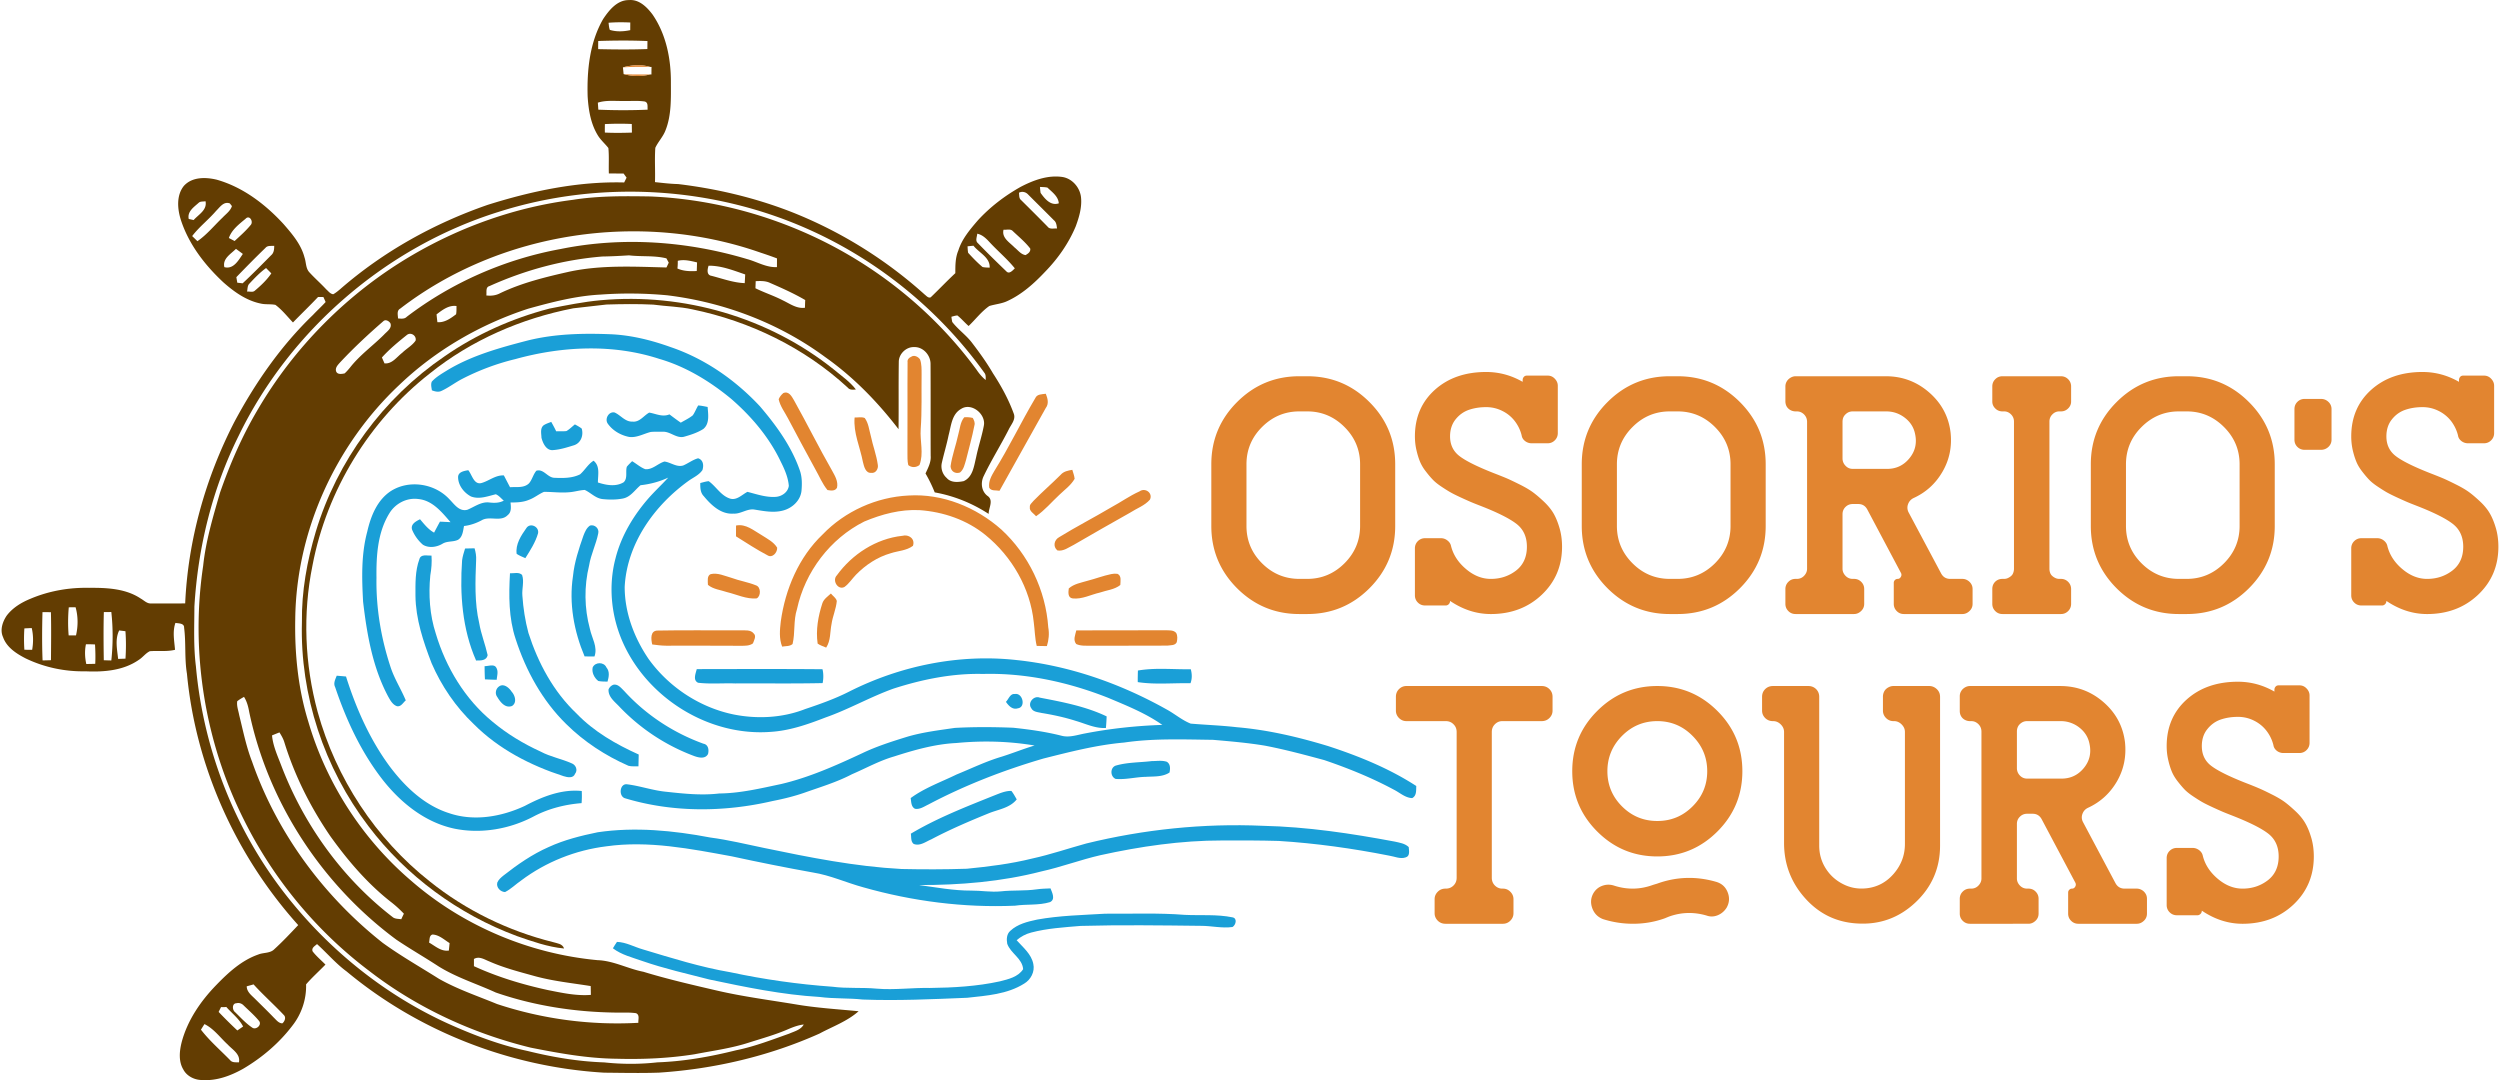
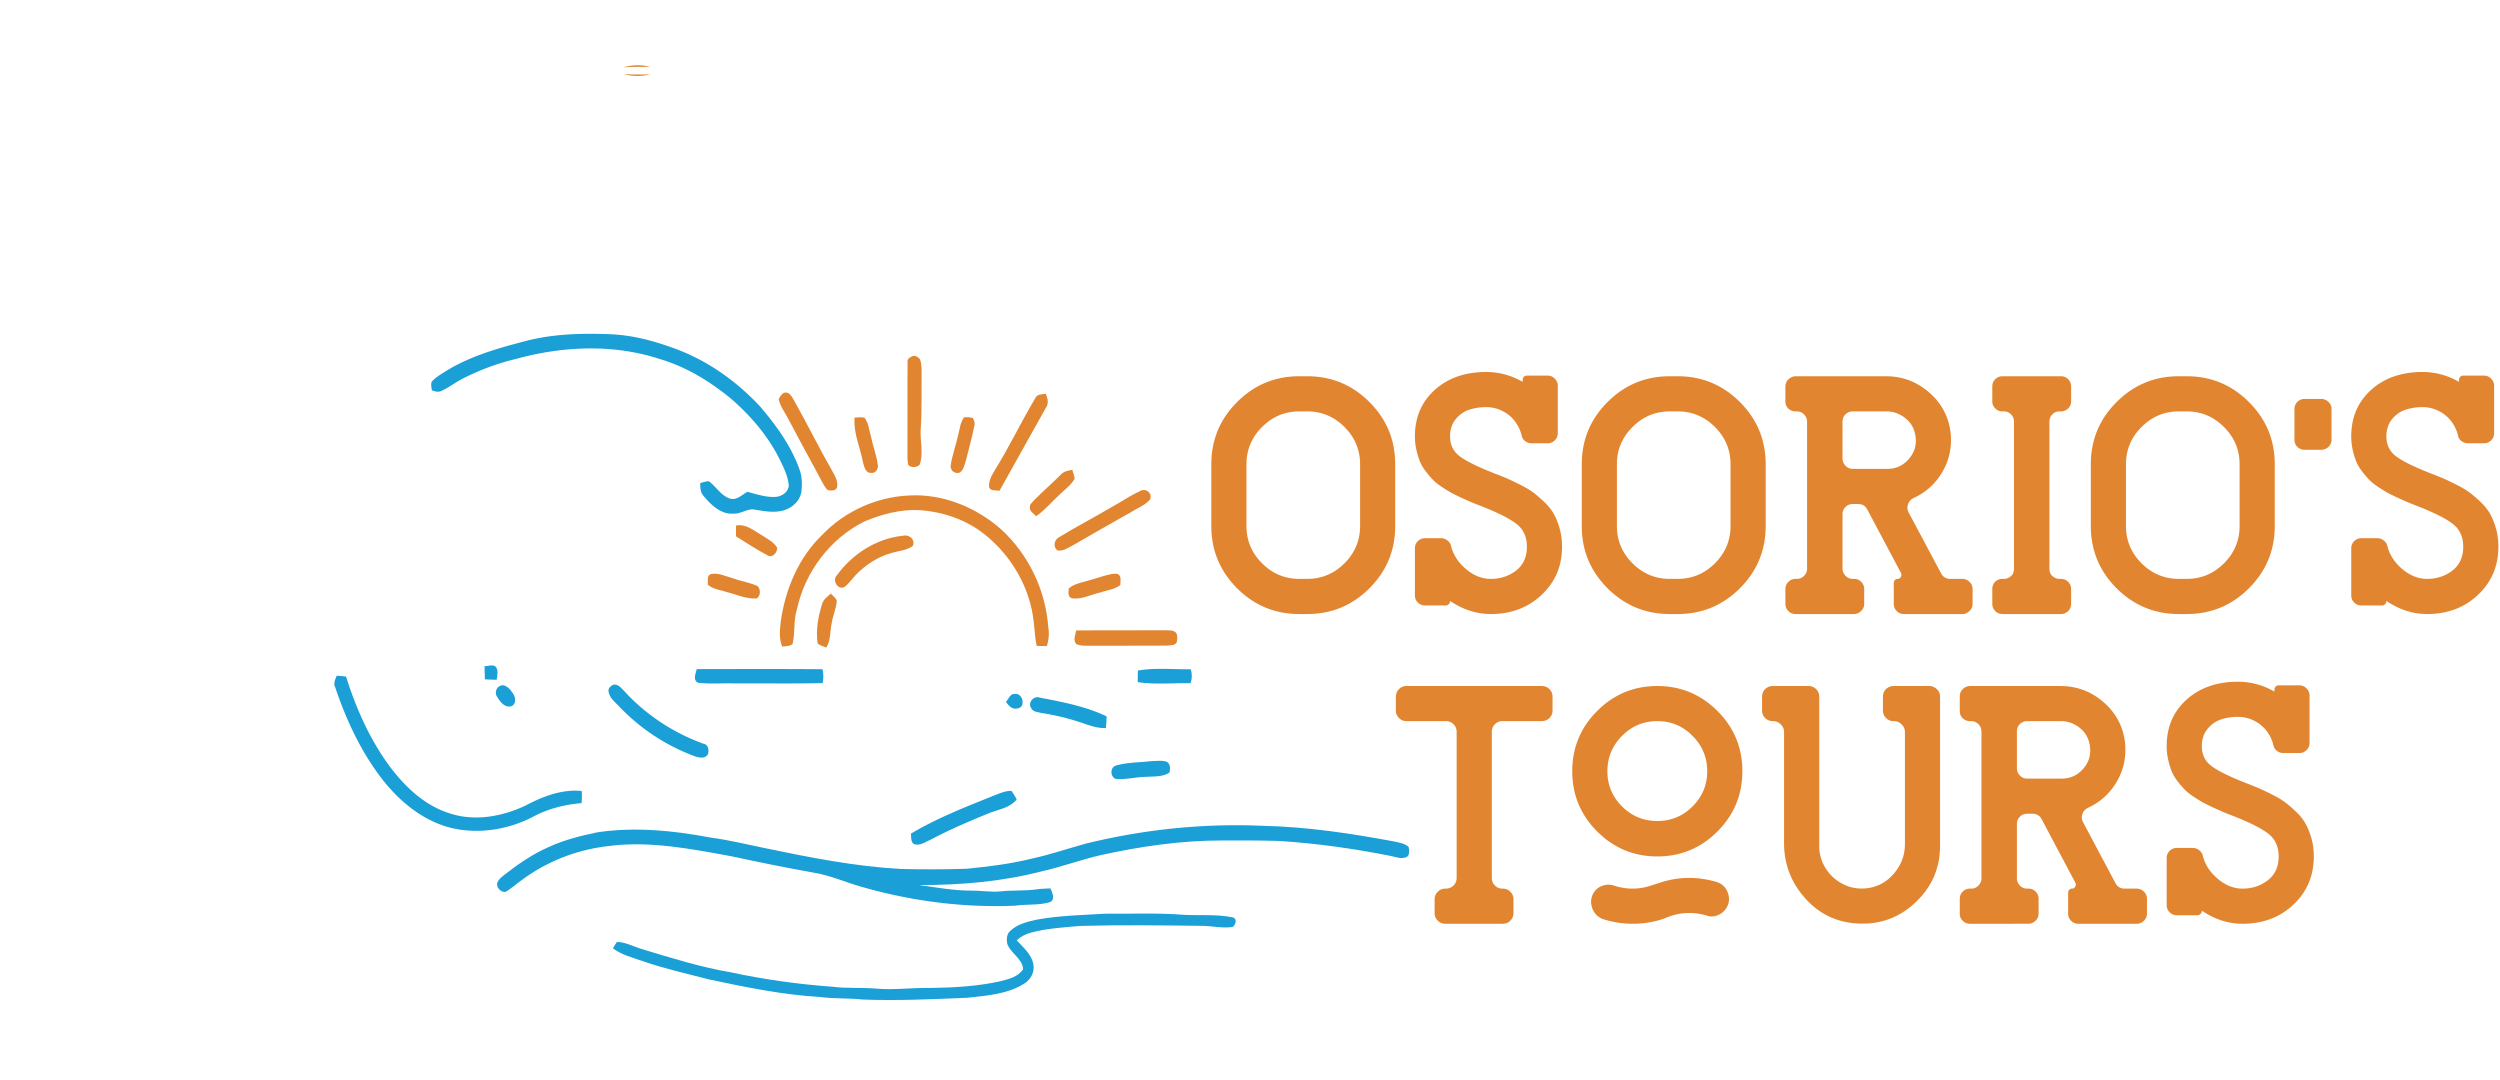
<svg xmlns="http://www.w3.org/2000/svg" width="1104" height="477" viewBox="0 0 580.32 251.06" shape-rendering="geometricPrecision" text-rendering="geometricPrecision" image-rendering="optimizeQuality" fill-rule="evenodd" clip-rule="evenodd">
  <defs>
    <style>.fil0,.fil1,.fil2{fill:#1a9fd7;fill-rule:nonzero}.fil0,.fil1{fill:#633d02}.fil1{fill:#e28530}</style>
  </defs>
  <g id="Capa_x0020_1">
-     <path class="fil0" d="M139.81 4.43c1.38-2.07 3.27-4.44 6-4.41 2.35-.21 4.18 1.62 5.48 3.35 3.15 4.57 4.29 10.26 4.27 15.73 0 3.76.16 7.66-1.26 11.21-.56 1.48-1.7 2.62-2.36 4.04-.19 2.65.01 5.32-.08 7.98 1.78.19 3.56.41 5.36.45 8.71 1.04 17.31 3.05 25.52 6.16 11.69 4.48 22.53 11.16 31.83 19.54.4.3.8.86 1.38.62 1.93-1.85 3.77-3.79 5.72-5.61 0-1.78-.01-3.6.7-5.27.85-2.71 2.72-4.89 4.53-7 2.87-3.13 6.29-5.74 9.99-7.81 2.95-1.53 6.26-2.76 9.64-2.28 2.3.35 4.09 2.43 4.35 4.7.25 2.33-.43 4.63-1.23 6.79-1.65 3.94-4.14 7.49-7.11 10.54-2.54 2.69-5.35 5.23-8.74 6.79-1.34.65-2.83.74-4.23 1.17-1.84 1.28-3.2 3.11-4.81 4.65-.91-.78-1.67-1.71-2.61-2.45-.48.02-.94.19-1.39.3.04.4.11.81.19 1.21 1.37 1.77 3.24 3.05 4.59 4.83 1.75 2.28 3.43 4.62 4.88 7.11 1.93 2.96 3.64 6.08 4.85 9.42.48 1.37-.69 2.53-1.22 3.69-1.85 3.63-4.01 7.07-5.77 10.74-.77 1.52-.57 3.52.83 4.61 1.54 1.01.31 2.77.3 4.21-3.79-2.47-8.06-4.2-12.53-5-.6-1.52-1.32-2.98-2.14-4.4.6-1.29 1.32-2.62 1.2-4.09-.03-7.15.01-14.3-.03-21.45-.04-2.02-1.77-3.93-3.86-3.83-1.81-.06-3.51 1.59-3.52 3.4-.08 5.23 0 10.46-.06 15.68-4.87-6.35-10.52-12.16-17.08-16.78-10.66-7.85-23.41-12.7-36.53-14.32a93.89 93.89 0 00-15.64-.18c-5.72.29-11.29 1.75-16.79 3.27-11.15 3.63-21.56 9.65-30.04 17.77-14.79 13.93-23.89 33.91-24.14 54.27-.16 8.06.64 16.2 3.03 23.93 4.17 14.3 12.58 27.32 23.9 36.99 12.05 10.49 27.45 16.99 43.34 18.47 3.72.13 7.05 2 10.66 2.7 5.59 1.71 11.29 3.02 16.97 4.34 6.09 1.42 12.3 2.22 18.46 3.24 4.83.83 9.71 1.11 14.58 1.59-2.65 2.35-6.02 3.54-9.09 5.19-11.74 5.26-24.46 8.23-37.29 9.08-4.25.15-8.5.05-12.75.01-21.76-1.29-43.08-9.55-59.85-23.51-2.54-1.86-4.57-4.29-6.9-6.38-.5.46-1.32.86-1.03 1.68.87 1.15 1.99 2.06 2.99 3.09-1.49 1.54-3.1 2.97-4.5 4.59.1 3.45-1.05 6.89-3.19 9.61-3.08 4.05-7.03 7.41-11.4 9.99-2.89 1.63-6.18 2.87-9.55 2.64-1.73.01-3.58-.87-4.4-2.46-1.13-1.88-.9-4.25-.39-6.29 1.35-5.13 4.44-9.62 8.1-13.38 2.77-2.86 5.85-5.69 9.68-7.03 1.23-.52 2.79-.24 3.78-1.26 1.94-1.77 3.74-3.69 5.54-5.59-14.48-16.11-23.83-36.84-25.86-58.43-.59-3.54-.2-7.15-.66-10.69.05-1.07-1.28-.99-2.02-1.12-.71 2.04-.26 4.16-.09 6.25-1.93.48-3.91.17-5.86.33-.98.47-1.63 1.42-2.54 2-3.6 2.51-8.15 2.87-12.41 2.67-4.78.1-9.59-.92-13.89-2.99-2.16-1.11-4.44-2.56-5.28-4.97-.75-1.65-.11-3.54.84-4.96 1.39-1.85 3.44-3.09 5.56-3.95 4.28-1.81 8.95-2.63 13.59-2.53 4.1-.03 8.51.14 12.03 2.5.76.42 1.43 1.18 2.37 1.13 2.64.02 5.3.01 7.95-.01.66-14.66 4.71-29.1 11.41-42.14C58.94 89 64.91 80.38 72.37 73.2c.96-1.02 2-1.97 2.94-3-.17-.39-.34-.78-.51-1.16-.41 0-.83-.01-1.25-.01-1.9 2.01-3.9 3.93-5.83 5.92-1.33-1.39-2.53-2.94-4.08-4.09-1.12-.23-2.28-.04-3.39-.3-3.33-.67-6.19-2.71-8.69-4.92-4.34-4.04-8.11-8.92-9.93-14.63-.78-2.53-1.02-5.63.74-7.81 1.91-2.11 5.05-2.05 7.61-1.44 6.09 1.72 11.32 5.71 15.55 10.32 2.01 2.31 4.08 4.72 4.87 7.75.4 1.14.26 2.52 1.13 3.46 1.25 1.37 2.66 2.6 3.92 3.96.5.43.92 1.06 1.63 1.14.58-.32 1.1-.75 1.61-1.18 10-8.72 21.79-15.27 34.3-19.6 10.25-3.22 20.92-5.48 31.71-5.2l.56-1.12c-.17-.24-.52-.72-.69-.95-1.15-.01-2.29-.02-3.43-.02-.07-1.98.08-3.96-.11-5.92-.74-.94-1.65-1.73-2.32-2.73-1.77-2.75-2.3-6.05-2.5-9.26-.18-6.13.48-12.58 3.6-17.98zm1.26.86c.08.56.09 1.13.3 1.66 1.54.47 3.18.39 4.74.06 0-.59.01-1.19.01-1.78-1.68-.07-3.37-.08-5.05.06zm-2.4 4.24c-.01.62-.02 1.25-.01 1.89 3.81.09 7.62.12 11.43-.02.01-.62.02-1.24.02-1.86-3.81-.16-7.63-.14-11.44-.01zm5.74 6.13l.16 1.56c2 .56 4.13.57 6.15.09h.32c0-.44.01-1.32.02-1.76h-.33c-2.07-.6-4.26-.45-6.32.11zm-5.83 8.2c.04.55.08 1.09.11 1.63 3.82.16 7.65.17 11.47 0-.09-.7.19-1.66-.7-1.9-1.61-.24-3.25-.07-4.88-.12-2 .04-4.06-.23-6 .39zm1.64 4.98c-.02.66-.02 1.31-.01 1.97 2.09.11 4.19.08 6.29.01l-.03-2c-2.09-.1-4.18-.08-6.25.02zm101.13 14.61c.02.47.07.93.14 1.39.98 1.36 2.32 3.06 4.23 2.42-.12-1.63-1.57-2.62-2.64-3.66-.57-.12-1.16-.12-1.73-.15zm-125.91 5.82c-26.04 8.16-48.36 27.4-60.3 51.93-6.16 12.35-9.51 26.01-10.33 39.76-.02 4.64-.23 9.3.35 13.91 1.79 20.07 9.65 39.6 22.52 55.13 9.71 11.78 22 21.47 35.9 27.83 6 2.71 12.22 5.08 18.68 6.45 5.83 1.44 11.79 2.45 17.8 2.65 4.1.44 8.27.45 12.37-.01 6.19-.22 12.33-1.32 18.33-2.82 4.22-.85 8.24-2.42 12.29-3.85 1.22-.54 2.69-.87 3.39-2.13-1.26.14-2.45.59-3.6 1.08-2.98 1.3-6.11 2.16-9.19 3.14-4.1 1.33-8.38 1.88-12.6 2.7-6 .95-12.07 1.21-18.14 1.04-6.73-.07-13.37-1.28-19.95-2.58-13.56-3.32-26.51-9.31-37.56-17.86-12.25-9.24-22.28-21.39-29.1-35.13-9.07-18.07-12.44-38.96-9.46-58.96.61-5.82 2.3-11.44 3.92-17.03 2.28-6.56 5.05-12.97 8.57-18.97 8.66-14.93 21.25-27.56 36.16-36.27 11.44-6.68 24.18-11.18 37.33-12.84 5.93-.94 11.95-.87 17.93-.78 12.85.54 25.54 3.65 37.23 8.98 15.26 6.96 28.76 17.82 38.67 31.36.58.87 1.27 1.67 2.08 2.33-.01-.57.08-1.21-.31-1.68-10.21-14.24-24.19-25.74-40.14-33.01-22.64-10.34-49.13-11.94-72.84-4.37zm121.02-4.47c.09.58-.03 1.28.48 1.69 2.07 2.05 4.13 4.1 6.17 6.18.51.71 1.46.37 2.2.44-.1-.69-.14-1.45-.73-1.92-1.98-2-3.99-3.97-5.98-5.97-.54-.6-1.41-.82-2.14-.42zM45.83 47.11c-1.13 1.02-2.71 2.04-2.34 3.78.28.07.85.19 1.14.26 1.15-1.31 3.19-2.33 2.76-4.38-.51.12-1.14-.02-1.56.34zm4.01 1.92c-1.75 2.04-3.91 3.69-5.55 5.84.41.39.81.79 1.22 1.19 2.22-1.53 3.92-3.66 5.86-5.5.78-.83 1.81-1.53 2.16-2.66-.11-.15-.35-.45-.47-.61-1.44-.57-2.34.89-3.22 1.74zm6.87 1.81c-1.51 1.26-3.23 2.55-3.89 4.48.34.18 1 .52 1.33.7 1.32-1.22 2.68-2.41 3.82-3.82.55-.81-.38-2.3-1.26-1.36zm176.16 2.55c-.46 1.9 1.4 2.93 2.53 4.1.82.64 1.49 1.64 2.59 1.8.58-.33 1.21-.75 1.09-1.52-1.16-1.51-2.65-2.73-4.03-4.04-.56-.62-1.46-.26-2.18-.34zM92.65 71.73c-.87.47-.53 1.5-.51 2.29.7.04 1.49.18 2.03-.39 10.47-7.98 22.85-13.4 35.8-15.76 14.34-2.91 29.34-1.83 43.31 2.35 2.31.62 4.47 2 6.93 1.86 0-.68.01-1.35.01-2.02a85.05 85.05 0 00-3.79-1.33c-27.76-9.74-60.37-5-83.78 13zm134.11-17.41c-.03.71-.52 1.62.14 2.18 2.18 2.26 4.43 4.45 6.69 6.63.66.63 1.44-.31 1.91-.76-1.78-2.2-3.97-4.02-5.88-6.09-.79-.86-1.67-1.72-2.86-1.96zM61.33 57.61c-2.3 2.22-4.55 4.51-6.77 6.81.07.43.15.86.22 1.29.41.04.83.09 1.24.14 2.27-2.11 4.44-4.32 6.62-6.52.66-.55.72-1.4.72-2.2-.69.08-1.53-.13-2.03.48zm163.18-.36c.03.5.04 1.01.14 1.51 1.05 1.15 2.14 2.29 3.34 3.3.54.13 1.1.12 1.66.15.13-2.39-2.47-3.44-3.76-5.1-.46.05-.92.09-1.38.14zM51.77 62.09c2.12.58 3.3-1.6 4.3-3.07-.53-.4-1.07-.79-1.6-1.18-1.19 1.2-3.16 2.26-2.7 4.25zm61.61 4.41c-.96.26-.59 1.43-.72 2.17 1.12.14 2.24.01 3.23-.53 5.06-2.42 10.54-3.75 15.99-4.98 7.45-1.61 15.1-1.18 22.65-.99.14-.28.4-.84.53-1.12-.13-.25-.4-.74-.54-1-2.85-.71-5.81-.35-8.7-.7-2.06.13-4.12.24-6.18.27-9.07.73-17.97 3.14-26.26 6.88zm43.78-5.88c.01.59-.01 1.2-.08 1.79 1.41.63 2.98.67 4.49.58.03-.67.05-1.34.07-2-1.46-.34-2.98-.75-4.48-.37zm7.16 1.14c-.28.83-.51 2.17.68 2.35 2.55.65 5.07 1.6 7.72 1.7.04-.67.08-1.35.11-2.02-2.75-.94-5.57-2.07-8.51-2.03zM57.64 65.88c-.54.48-.45 1.26-.59 1.9.57-.08 1.27.22 1.76-.18 1.44-1.21 2.82-2.5 3.88-4.06-.41-.42-.82-.83-1.22-1.24-1.42 1.03-2.64 2.3-3.83 3.58zm117.63-.53l-.06 1.65c2.08 1.03 4.3 1.74 6.36 2.81 1.64.77 3.22 1.99 5.15 1.72.01-.6.03-1.19.06-1.79-2.62-1.53-5.4-2.77-8.17-3.98-1.05-.5-2.21-.46-3.34-.41zm-74.18 7.72c.06.6.12 1.2.2 1.81 1.66.15 3.08-.88 4.34-1.83.13-.63.08-1.28.1-1.92-1.82-.25-3.29.92-4.64 1.94zm-12.35 1.57c-3.54 3.07-6.97 6.27-10.17 9.7-.45.52-1 1.08-.86 1.83.2.95 1.3.77 2.01.62.45-.39.84-.86 1.23-1.32 2.27-2.92 5.33-5.09 7.93-7.69.67-.74 1.93-1.49 1.48-2.65-.32-.5-1.09-.96-1.62-.49zm5.5 3.18c-2.05 1.64-4.09 3.32-5.85 5.27.15.34.45 1.03.6 1.37 1.79.17 2.84-1.49 4.12-2.46 1-.98 2.3-1.66 3.11-2.83.27-1.11-1.05-2.03-1.98-1.35zm128.77 17.22c-2.19 1.25-2.31 3.93-2.9 6.1-.44 2.16-1.09 4.28-1.58 6.44-.29 1.27.15 2.66 1.14 3.52.97 1.13 2.62 1 3.94.73 2.15-.98 2.39-3.51 2.89-5.53.5-2.48 1.34-4.89 1.8-7.39.51-2.66-2.89-5.43-5.29-3.87zm-207.4 46.12c-.19 2.17-.21 4.35-.03 6.52h1.71c.5-2.14.5-4.43-.1-6.54-.52 0-1.05.01-1.58.02zm-6.11 1.11c-.1 3.74-.13 7.49.02 11.23.65-.01 1.3-.03 1.95-.05.03-3.72.08-7.43-.01-11.15-.66-.02-1.31-.03-1.96-.03zm14.26 0c-.1 3.73-.07 7.46-.01 11.19.59.02 1.17.04 1.75.05.4-3.73.41-7.53 0-11.26-.58.01-1.16.01-1.74.02zm-18.47 3.79c-.11 1.65-.11 3.31 0 4.96.6.01 1.2.01 1.81.01.29-1.67.29-3.4-.1-5.05-.57.02-1.14.05-1.71.08zm21.79 7.09l1.71-.06c.14-2.13.15-4.25-.01-6.38-.49-.06-.97-.11-1.45-.18-1.02 2.05-.47 4.44-.25 6.62zm-7.48-3.41c-.32 1.52-.25 3.08.08 4.59.69 0 1.39-.02 2.08-.04.08-1.5.04-3.01-.05-4.5-.7-.04-1.41-.05-2.11-.05zm35.16 13.25c-.16 1.1.27 2.15.46 3.22.9 3.62 1.63 7.31 2.99 10.81 5.79 16.59 16.61 31.26 30.36 42.12 4.19 3.04 8.69 5.59 13.06 8.35 4.28 2.43 8.97 4 13.51 5.87a88.903 88.903 0 0032.86 4.37c-.07-.78.38-1.85-.56-2.24-1.63-.23-3.28-.09-4.92-.14-9.38-.14-18.78-1.59-27.66-4.66-4.43-2.03-9.13-3.48-13.29-6.07-3.24-2.12-6.61-4.05-9.83-6.22-17.24-12.75-29.8-31.87-34.19-52.91-.22-1.23-.53-2.46-1.21-3.52-.54.31-1.09.62-1.58 1.02zm8.09 7.94c.22 2.37 1.21 4.57 2.06 6.77 5.24 13.85 14.19 26.35 25.93 35.42.56.5 1.35.42 2.05.54.15-.33.45-.97.61-1.29a26.23 26.23 0 00-3.14-2.83c-5.44-4.29-9.96-9.61-13.98-15.22-4.59-6.73-8.3-14.08-10.69-21.88-.25-.79-.68-1.51-1.11-2.21-.58.23-1.16.46-1.73.7zm36.49 48.14c1.44.82 2.82 2.13 4.61 1.87.06-.58.12-1.16.17-1.74-1.25-.77-2.43-1.92-3.96-1.99-.83.22-.63 1.22-.82 1.86zm10.44 3.83v1.67c5.47 2.51 11.27 4.26 17.14 5.54 3.3.66 6.65 1.4 10.04 1.13-.01-.68-.02-1.37-.04-2.05-4.44-.71-8.94-1.16-13.28-2.39-3.47-.96-6.97-1.87-10.27-3.33-1.14-.44-2.37-1.31-3.59-.57zm-52.81 6.35c.02 1.34 1.17 2.13 2.02 3 1.44 1.43 2.9 2.84 4.31 4.31.57.54 1.08 1.27 1.95 1.3.55-.44.93-1.41.33-1.95-2.28-2.43-4.78-4.64-7.02-7.11-.52.16-1.06.3-1.59.45zm-2.37 3.93c-1.07.01-1.03 1.56-.34 2.07 1.29 1.25 2.51 2.62 4.02 3.62.89.59 2.3-.7 1.54-1.59-1.06-1.29-2.34-2.4-3.54-3.56-.43-.47-1.06-.7-1.68-.54zm-3.6.89c-.14.28-.42.85-.56 1.13 1.41 1.48 2.86 2.92 4.35 4.31.34-.23 1.01-.69 1.34-.92-.93-1.81-2.59-3.05-3.91-4.55-.41.06-.82.07-1.22.03zm-4.67 5.26c1.99 2.58 4.49 4.73 6.76 7.06.51.65 1.35.49 2.07.54.39-1.92-1.49-2.94-2.6-4.14-1.77-1.62-3.21-3.68-5.41-4.76-.21.32-.62.97-.82 1.3z" />
-     <path class="fil0" d="M127.35 71.72c3.95-.77 7.89-1.58 11.91-1.94 19.22-1.76 39.09 4 54.17 16.1 1.77 1.48 3.71 2.8 5.13 4.64-.7.1-1.46.15-1.94-.47-10.03-9.24-22.71-15.39-36.04-18.14-3-.67-6.09-.69-9.13-1.11-3.61-.18-7.24-.13-10.86-.02-2.57.31-5.15.57-7.72.88-12.08 2.36-23.71 7.4-33.33 15.13-14.05 10.98-23.96 27.15-27.29 44.67-2.28 11.23-1.8 22.94 1.2 33.98 4.27 15.44 13.48 29.52 26.08 39.44 8.37 6.71 18.23 11.5 28.62 14.09.95.3 2.22.35 2.58 1.49-3.78-.36-7.39-1.65-10.96-2.89-13.61-5.04-25.76-13.98-34.52-25.56-10.27-13.47-15.92-30.47-15.45-47.41-.1-7.13 1.19-14.21 3.22-21.02 4.95-16.46 15.72-31.1 29.94-40.76 7.38-5.13 15.71-8.83 24.39-11.1z" />
    <path class="fil1" d="M144.41 15.66c2.06-.56 4.25-.71 6.32-.11-2.1-.01-4.22-.05-6.32.11zM144.57 17.22c2.04.15 4.1.08 6.15.09-2.02.48-4.15.47-6.15-.09zM211.42 82.92c.68-.49 1.63 0 2.05.62.4 1.1.35 2.29.36 3.45-.06 4.25.1 8.51-.21 12.76-.2 2.77.75 5.65-.28 8.33-.76.62-1.85.65-2.61.02-.23-.98-.18-1.99-.19-2.98.05-6.98-.03-13.95.03-20.93-.1-.61.32-1.06.85-1.27zM181.69 91.36c1.3-.53 1.95.78 2.5 1.71 3.02 5.4 5.76 10.96 8.84 16.33.66 1.2 1.46 2.51 1.14 3.95-.44.85-1.44.69-2.22.55-1.2-1.46-1.9-3.24-2.84-4.87-2.16-3.9-4.23-7.85-6.33-11.78-.76-1.47-1.83-2.82-2.17-4.46.23-.56.62-1.04 1.08-1.43zM240.24 92.56c.43-1 1.55-.9 2.46-1.04.44 1.09.77 2.31-.02 3.33-3.62 6.38-7.13 12.84-10.74 19.22-.81-.17-1.93.13-2.4-.73-.21-1.43.52-2.73 1.22-3.91 3.41-5.48 6.19-11.32 9.48-16.87zM198.26 97.04c.77.03 1.62-.2 2.36.12.89 1.21 1.01 2.77 1.41 4.18.46 2.24 1.31 4.4 1.62 6.68.19.89-.47 2.04-1.48 1.88-1.38.15-1.72-1.51-1.98-2.53-.65-3.44-2.25-6.76-1.93-10.33zM223.74 96.99c.66-.06 1.33-.01 1.98.15.31.54.58 1.14.38 1.76-.52 2.7-1.28 5.34-1.94 8-.32 1.03-.52 2.21-1.41 2.93-1.13.36-2.11-.27-2.19-1.45.35-2.49 1.25-4.87 1.78-7.33.4-1.36.45-2.93 1.4-4.06zM246.14 110.37c.69-.81 1.72-1 2.72-1.17.2.69.47 1.37.54 2.09-.87 1.52-2.33 2.54-3.56 3.73-1.79 1.66-3.37 3.58-5.41 4.97-.54-.68-1.6-1.15-1.44-2.15-.08-.61.53-.99.85-1.43 2.03-2.08 4.24-3.98 6.3-6.04zM264.48 114.21c1.32-.95 3.17.38 2.42 1.92-1.23 1.41-3.07 2.02-4.61 3.03-4.39 2.44-8.73 4.97-13.08 7.47-1.21.59-2.4 1.56-3.81 1.31-1.12-.91-.75-2.49.44-3.11 3.94-2.43 8.07-4.54 12.06-6.91 2.22-1.19 4.28-2.68 6.58-3.71zM190.85 124.2c5.19-5.38 12.5-8.68 19.97-9.03 7.88-.48 15.7 2.72 21.55 7.91 6.33 5.83 10.32 14.14 10.9 22.73.27 1.46.12 2.95-.32 4.36-.79-.01-1.58-.02-2.36-.04-.44-1.8-.44-3.66-.69-5.49-.8-7.91-5.09-15.31-11.23-20.29-4.33-3.52-9.82-5.4-15.34-5.78-4.43-.22-8.78.95-12.83 2.65-7.93 3.97-13.77 11.7-15.63 20.35-.86 2.63-.39 5.45-1.03 8.12-.67.58-1.61.45-2.42.6-.75-1.87-.54-3.92-.32-5.86 1.05-7.51 4.19-14.95 9.75-20.23zM170.7 122.15c2.29-.47 4.11 1.17 5.96 2.23 1.29.84 2.77 1.56 3.6 2.91.08 1.1-1.11 2.51-2.24 1.78-2.53-1.32-4.91-2.9-7.33-4.41 0-.84 0-1.68.01-2.51z" />
-     <path class="fil1" d="M209.35 124.54c1.49-.42 3.04.7 2.47 2.33-1.5 1.13-3.45 1.15-5.17 1.72-3.09.88-5.84 2.71-8.07 4.99-.91.94-1.61 2.08-2.68 2.85-1.51.81-2.92-1.51-1.78-2.69 3.56-4.92 9.14-8.55 15.23-9.2zM164.82 133.44c1.63-.37 3.22.42 4.77.85 1.87.7 3.88 1 5.74 1.76 1.19.37 1.19 2.53.16 3.04-2.4.2-4.62-.92-6.91-1.47-1.48-.51-3.18-.65-4.41-1.68-.02-.81-.27-2.14.65-2.5zM257.87 133.44c.48-.11.98-.13 1.47-.07 1.03.45.69 1.72.68 2.6-1.36 1.09-3.19 1.21-4.79 1.77-2.08.47-4.1 1.59-6.29 1.35-1.16-.15-1.02-1.46-.9-2.32 1.2-1.07 2.86-1.33 4.35-1.78 1.84-.47 3.62-1.16 5.48-1.55zM190.76 140.23c.33-1 1.26-1.6 1.99-2.28.44.58 1.2 1 1.37 1.74-.16 1.83-.96 3.53-1.22 5.34-.38 1.84-.16 3.85-1.25 5.49-.67-.3-1.39-.5-1.98-.93-.46-3.16.12-6.36 1.09-9.36zM151.22 149.79c-.29-1.24-.51-3.26 1.31-3.23 6.41-.13 12.83-.01 19.24-.06 1.03.05 2.33-.18 3.05.75.67.61.05 1.6-.19 2.29-.82.61-1.89.55-2.86.56-5.78-.04-11.55-.02-17.33-.02-1.08-.01-2.15-.15-3.22-.29zM249.79 146.52c6.91-.04 13.83.01 20.74-.03.83.04 1.85-.09 2.46.61.37.63.3 1.45.15 2.15-.36.83-1.46.69-2.2.81-5.91.05-11.83-.01-17.73.03-1.16-.03-2.37.1-3.44-.4-.79-.96-.21-2.13.02-3.17z" />
+     <path class="fil1" d="M209.35 124.54c1.49-.42 3.04.7 2.47 2.33-1.5 1.13-3.45 1.15-5.17 1.72-3.09.88-5.84 2.71-8.07 4.99-.91.94-1.61 2.08-2.68 2.85-1.51.81-2.92-1.51-1.78-2.69 3.56-4.92 9.14-8.55 15.23-9.2zM164.82 133.44c1.63-.37 3.22.42 4.77.85 1.87.7 3.88 1 5.74 1.76 1.19.37 1.19 2.53.16 3.04-2.4.2-4.62-.92-6.91-1.47-1.48-.51-3.18-.65-4.41-1.68-.02-.81-.27-2.14.65-2.5zM257.87 133.44c.48-.11.98-.13 1.47-.07 1.03.45.69 1.72.68 2.6-1.36 1.09-3.19 1.21-4.79 1.77-2.08.47-4.1 1.59-6.29 1.35-1.16-.15-1.02-1.46-.9-2.32 1.2-1.07 2.86-1.33 4.35-1.78 1.84-.47 3.62-1.16 5.48-1.55zM190.76 140.23c.33-1 1.26-1.6 1.99-2.28.44.58 1.2 1 1.37 1.74-.16 1.83-.96 3.53-1.22 5.34-.38 1.84-.16 3.85-1.25 5.49-.67-.3-1.39-.5-1.98-.93-.46-3.16.12-6.36 1.09-9.36zM151.22 149.79zM249.79 146.52c6.91-.04 13.83.01 20.74-.03.83.04 1.85-.09 2.46.61.37.63.3 1.45.15 2.15-.36.83-1.46.69-2.2.81-5.91.05-11.83-.01-17.73.03-1.16-.03-2.37.1-3.44-.4-.79-.96-.21-2.13.02-3.17z" />
    <g id="_2078083494128">
      <path class="fil2" d="M122.16 79.17c6.43-1.62 13.1-1.74 19.68-1.47 4.67.24 9.24 1.39 13.62 2.96 7.96 2.69 15.07 7.64 20.78 13.76 3.85 4.51 7.42 9.41 9.34 15.07.49 1.5.47 3.11.33 4.66-.28 2.25-2.19 3.98-4.32 4.52-2.15.57-4.39.13-6.54-.22-1.74-.32-3.22 1.05-4.95.93-2.89.22-5.2-2-6.9-4.06-.81-.82-.82-1.98-.81-3.05.64-.16 1.29-.37 1.96-.43 1.77 1.26 2.87 3.45 5.07 4.08 1.51.37 2.69-.96 3.93-1.6 2.17.55 4.37 1.34 6.65 1.16 1.39-.12 2.79-1.11 2.97-2.56-.17-2.01-1-3.88-1.89-5.65-2.67-5.62-6.77-10.44-11.44-14.51-4.95-4.1-10.58-7.55-16.79-9.35-10.78-3.51-22.56-2.95-33.39.04a55.281 55.281 0 00-12.51 4.67c-1.6.84-3.04 1.96-4.68 2.72-.72.37-1.55.16-2.26-.12-.09-.66-.3-1.38-.02-2.02 1.03-1.13 2.38-1.88 3.66-2.68 5.69-3.42 12.14-5.19 18.51-6.85z" />
-       <path class="fil2" d="M161.9 94.24c.74.04 1.46.21 2.2.35.12 1.71.51 3.88-1.01 5.12-1.38.88-2.98 1.38-4.54 1.82-1.77.38-3.16-1.28-4.9-1.18-.93 0-1.86-.04-2.78.05-1.67.42-3.27 1.4-5.04 1.15-1.96-.39-3.84-1.48-4.98-3.14-.7-1.11.29-2.84 1.64-2.53 1.41.63 2.45 2.19 4.13 2.11 1.65.2 2.61-1.38 3.9-2.09 1.57.26 3.09 1.1 4.7.41.87.66 1.74 1.31 2.64 1.93.93-.55 1.94-1.02 2.79-1.71.5-.72.8-1.54 1.25-2.29zM125.98 98.85c.54-.36 1.17-.55 1.77-.79.4.72.8 1.44 1.15 2.19.79-.03 1.59.04 2.38-.06.73-.42 1.31-1.03 1.97-1.55.54.3 1.09.59 1.58.97.46 1.52-.15 3.31-1.73 3.86-1.59.49-3.21 1.02-4.88 1.14-1.6.19-2.41-1.57-2.74-2.85-.03-.96-.36-2.21.5-2.91zM158.42 108.19c1.18-.5 2.21-1.33 3.46-1.67 1.23.37 1.35 1.69 1.01 2.74-.76 1.13-2.06 1.69-3.15 2.45-8 5.73-14.39 14.61-14.92 24.68-.01 6 2.21 11.86 5.56 16.78 4.71 6.54 11.89 11.28 19.8 12.9 5.5 1.09 11.34.79 16.58-1.26 3.46-1.16 6.91-2.38 10.17-4.03 11.96-6.05 25.65-8.85 39.01-7.36 12.27 1.29 24.14 5.47 34.87 11.49 1.89 1.03 3.56 2.49 5.57 3.28 3.55.3 7.11.42 10.66.83 7.24.61 14.34 2.28 21.28 4.39 7.14 2.33 14.16 5.18 20.49 9.28-.05 1.01.11 2.25-.95 2.81-1.6-.05-2.85-1.24-4.21-1.93-5.18-2.79-10.66-5.01-16.22-6.9-4.56-1.23-9.13-2.46-13.77-3.35-4-.67-8.05-1.01-12.08-1.36-6.89-.09-13.83-.37-20.67.63-6.35.55-12.53 2.15-18.7 3.7-9.25 2.7-18.28 6.2-26.8 10.7-.98.46-1.98 1.2-3.12.99-.92-.48-.85-1.6-1-2.48 3.25-2.38 7.07-3.73 10.66-5.48 3.48-1.42 6.87-3.07 10.48-4.14 2.57-.81 5.07-1.82 7.66-2.6-6-1.01-12.12-1.16-18.17-.58-4.98.24-9.81 1.63-14.53 3.14-3.4.99-6.51 2.73-9.75 4.12-3.51 1.84-7.32 2.97-11.04 4.29-2.42.84-4.92 1.45-7.43 1.94-11.23 2.61-23.2 2.7-34.28-.65-1.55-.48-1.23-3.51.52-3.24 3.04.38 5.97 1.44 9.04 1.73 4.09.45 8.24.89 12.35.4 4.88-.04 9.65-1.2 14.41-2.2 6.57-1.55 12.75-4.32 18.85-7.17 3.26-1.56 6.71-2.66 10.15-3.73 3.69-1.13 7.53-1.58 11.33-2.14 4.52-.25 9.06-.22 13.59-.04 3.76.4 7.52.92 11.19 1.85 1.82.5 3.64-.18 5.43-.51 5.94-1.15 11.98-1.8 18.03-2-3.85-2.71-8.28-4.48-12.6-6.3-9.22-3.64-19.12-5.81-29.07-5.54-7.08-.18-14.11 1.25-20.82 3.41-5.41 1.94-10.42 4.83-15.83 6.72-4.09 1.59-8.3 3.06-12.71 3.33-14.19 1.07-28.37-7.65-34.24-20.54-2.8-6.14-3.55-13.25-1.82-19.79 1.34-5.31 4.26-10.1 7.86-14.18 1.42-1.58 2.97-3.03 4.4-4.59-2.04.95-4.2 1.53-6.44 1.77-1.3 1.07-2.27 2.7-4.04 3.08-1.58.32-3.22.31-4.81.14-1.61-.18-2.72-1.48-4.12-2.12-1.25.06-2.46.47-3.71.54-1.93.17-3.85-.11-5.77-.09-1.2.5-2.21 1.38-3.43 1.82-1.37.6-2.87.65-4.34.64.1 1.01.26 2.22-.65 2.93-1.64 1.7-4.22.09-6.09 1.23-1.27.67-2.64 1.15-4.07 1.31-.24 1.13-.3 2.54-1.4 3.21-1.14.55-2.53.23-3.63.93-1.35.79-3.16 1.05-4.53.21a9.309 9.309 0 01-2.49-3.44c-.46-1.3.84-2 1.82-2.48.98 1.15 1.92 2.37 3.27 3.11.45-.86.9-1.71 1.36-2.55.82.03 1.64.07 2.46.12-2.01-2.32-4.19-5.07-7.49-5.38-2.69-.37-5.39 1.06-6.76 3.38-2.72 4.45-3.02 9.86-2.96 14.94-.12 7.1 1.09 14.19 3.33 20.91.89 2.64 2.41 5 3.48 7.57-.63.51-1.08 1.5-2.02 1.36-1.02-.33-1.57-1.36-2.06-2.23-3.63-6.78-4.95-14.49-5.84-22.05-.3-5.45-.46-11.01.97-16.32.82-3.61 2.34-7.42 5.59-9.48 4.23-2.62 10.11-1.67 13.46 1.93 1.16 1.15 2.3 2.99 4.22 2.48 1.62-.66 3.15-1.88 5.01-1.7 1.17.14 2.38.16 3.45-.42-.61-.49-1.12-1.19-1.86-1.48-1.86.45-3.84 1.24-5.75.52-1.64-.86-3-2.59-3.01-4.49-.01-1.23 1.42-1.47 2.37-1.62.89 1.08 1.31 3.49 3.12 2.96 1.75-.51 3.23-1.86 5.15-1.75.48.91.95 1.83 1.43 2.74 1.48-.11 3.24.24 4.41-.9.75-.87.97-2.06 1.71-2.93 1.7-.52 2.6 1.63 4.22 1.64 1.99.09 4.12.11 5.94-.8 1.13-.98 1.85-2.37 3.14-3.17 1.57 1.27 1 3.31 1.01 5.06 1.9.62 4.17 1.05 5.98-.05.99-.92.39-2.43.74-3.61.37-.46.81-.87 1.23-1.29 1.03.6 1.93 1.44 3.06 1.86 1.69.15 2.92-1.33 4.46-1.78 1.47.19 2.81 1.38 4.35.92z" />
-       <path class="fil2" d="M121.95 122.77c.86-1.4 3.11-.35 2.72 1.23-.6 2.06-1.8 3.92-2.94 5.73-.69-.3-1.4-.58-2.02-1-.31-2.2 1.02-4.25 2.24-5.96zM136.76 122.15c1.11-.31 2.19.71 1.91 1.83-.5 2.54-1.71 4.88-2.12 7.44-1.18 4.83-1.12 9.94.18 14.73.44 2.14 1.87 4.2 1.07 6.43-.77 0-1.53 0-2.3-.01-2.47-5.84-3.66-12.33-2.7-18.65.32-3.24 1.36-6.36 2.43-9.42.34-.87.72-1.81 1.53-2.35zM107.72 127.49c.74-.02 1.48-.04 2.21-.05.26.89.42 1.81.36 2.74-.19 4.89-.4 9.86.72 14.67.43 2.53 1.41 4.93 1.96 7.43-.28 1.31-1.64 1.24-2.69 1.24-3.21-7.29-3.81-15.44-3.25-23.3.12-.94.42-1.83.69-2.73z" />
-       <path class="fil2" d="M97.1 129.98c.34-1.28 1.84-.79 2.82-.84.11 1.54-.01 3.07-.28 4.59-.44 4.54-.14 9.19 1.28 13.55 2.35 7.85 6.78 15.22 13.15 20.44 3.39 2.84 7.2 5.14 11.21 6.97 2.28 1.22 4.85 1.67 7.2 2.72.97.34 1.5 1.57.81 2.43-.4 1.13-1.79.84-2.68.56-7.69-2.48-15.11-6.31-20.85-12.08-4.2-3.99-7.52-8.86-9.82-14.17-1.93-5.03-3.7-10.26-3.75-15.71-.01-2.83-.08-5.77.91-8.46zM118.16 133.25c.92.05 2.1-.37 2.82.4.52 1.55-.08 3.21.06 4.8.2 2.92.65 5.84 1.41 8.67 2.24 6.97 5.82 13.65 11.18 18.72 4.04 4.21 9.17 7.15 14.45 9.53 0 .91-.02 1.83-.06 2.74-.77-.02-1.57.08-2.32-.12-5.35-2.35-10.34-5.6-14.5-9.73-5.53-5.42-9.35-12.4-11.72-19.72-1.64-4.92-1.61-10.18-1.32-15.29zM137.38 155.12c.6-1.3 2.63-1.3 3.2.02.8.94.57 2.2.25 3.29-.72-.03-1.45 0-2.15-.15-.93-.73-1.56-1.97-1.3-3.16z" />
      <path class="fil2" d="M112.26 154.83c.9.04 2.28-.61 2.76.44.47.84.12 1.83.05 2.73-.91-.02-1.82-.05-2.73-.1-.06-1.02-.08-2.05-.08-3.07zM161.57 155.52c9.74-.01 19.49-.06 29.23.03.25 1.06.24 2.15.03 3.22-6.77.15-13.55.04-20.32.08-2.88-.1-5.78.18-8.63-.16-1.26-.59-.55-2.16-.31-3.17zM264.11 155.85c4.05-.7 8.2-.23 12.29-.3.29 1.08.33 2.19-.07 3.25-4.09-.08-8.22.36-12.26-.26-.01-.89.01-1.79.04-2.69zM77.89 157.05c.72.06 1.44.12 2.16.19 2.33 7.38 5.5 14.56 10.1 20.82 3.56 4.75 8.09 9.11 13.86 10.94 5.78 1.97 12.18.84 17.6-1.69 4.06-2.14 8.55-3.94 13.23-3.46.05.94.04 1.88-.04 2.82-3.79.3-7.55 1.24-10.94 2.99-5.63 3.02-12.33 4.22-18.62 2.94-6.68-1.41-12.27-5.85-16.46-11.09-5.11-6.46-8.64-14.03-11.26-21.81-.46-.9.04-1.8.37-2.65zM115.59 159.57c1.08-.82 2.36.27 2.95 1.19.81.88 1.29 2.57.09 3.33-1.59.6-2.74-.94-3.44-2.12-.56-.74-.34-1.88.4-2.4zM142.17 159.16c1.08-.24 1.81.75 2.5 1.41 5.03 5.54 11.43 9.75 18.46 12.29 1.14.21 1.31 1.45 1.06 2.39-.64 1.23-2.19.85-3.23.47a46.371 46.371 0 01-17.24-11.33c-1.09-1.21-2.77-2.34-2.65-4.16.23-.51.59-.86 1.1-1.07zM233.43 163.13c.64-.64.98-1.96 2.09-1.82 1.81-.32 2.6 3.06.69 3.32-1.25.4-2.14-.58-2.78-1.5zM239.31 164.58c-.9-1.21.6-2.97 1.95-2.44 5.29 1.02 10.69 2.03 15.58 4.37-.03.9-.09 1.79-.17 2.69-2.45.15-4.67-.97-6.95-1.63-2.62-.84-5.31-1.42-8.02-1.86-.85-.2-1.96-.23-2.39-1.13zM267.31 176.9c1.17 0 2.4-.22 3.52.16.87.54.81 1.63.62 2.5-1.63 1.06-3.65.88-5.5 1-2.35.04-4.66.69-7.02.48-1.33-.56-1.31-2.77.16-3.13 2.66-.75 5.48-.68 8.22-1.01zM230.43 185c1.38-.52 2.76-1.2 4.27-1.17.48.6.85 1.3 1.24 1.97-1.63 2.05-4.35 2.33-6.62 3.28-4.5 1.83-8.97 3.75-13.26 6.02-1.27.53-2.63 1.63-4.07 1.05-.72-.57-.52-1.59-.66-2.38 6.03-3.59 12.6-6.16 19.1-8.77z" />
      <path class="fil2" d="M252.1 196.05c13.39-3.28 27.25-4.72 41.03-4.11 10.31.23 20.54 1.77 30.67 3.67 1.13.26 2.37.42 3.25 1.27.06.81.36 2.11-.7 2.4-1.27.45-2.6-.22-3.87-.41-8.45-1.67-17.01-2.87-25.62-3.41-4.4-.13-8.8-.13-13.2-.11-9.52-.01-18.99 1.38-28.27 3.42-4.62 1.06-9.08 2.75-13.71 3.77-9.28 2.4-18.9 3.19-28.46 3.17 4.03.54 8.04 1.31 12.12 1.29 2.3-.02 4.59.41 6.89.18 2.77-.31 5.58-.07 8.34-.47 1.07-.15 2.14-.18 3.22-.22.38.98 1.21 2.56-.12 3.19-2.63.8-5.44.43-8.14.83-11.87.51-23.81-1.03-35.24-4.27-3.94-1.07-7.69-2.81-11.74-3.45-6.3-1.13-12.57-2.39-18.83-3.75-9.59-1.76-19.4-3.71-29.17-2.33-7.14.88-14.04 3.62-19.79 7.94-1.27.87-2.37 2-3.75 2.69-1.09-.04-2.1-1.1-1.8-2.21.29-.69.87-1.17 1.43-1.63 3.26-2.56 6.7-4.95 10.52-6.63 3.61-1.66 7.5-2.63 11.39-3.43 8.7-1.28 17.56-.41 26.16 1.22 4.23.56 8.39 1.57 12.57 2.44 10.53 2.19 21.13 4.31 31.89 4.88 5.05.11 10.11.11 15.17-.06 5.09-.5 10.2-1.13 15.18-2.37 4.26-.93 8.39-2.35 12.58-3.5zM240.66 213.74c5.23-.95 10.55-1.05 15.84-1.37 6.17.05 12.35-.22 18.51.27 3.7.18 7.45-.17 11.11.58 1.14.24.75 1.77-.02 2.24-2.46.35-4.91-.28-7.36-.27-9.32-.11-18.65-.24-27.97.02-3.84.33-7.73.55-11.47 1.54-1.25.32-2.4.94-3.38 1.78 1.49 1.68 3.44 3.22 3.88 5.54.39 1.79-.6 3.65-2.13 4.55-3.95 2.49-8.73 2.79-13.24 3.29-8.08.33-16.17.72-24.26.41-3.34-.36-6.71-.16-10.05-.6-8.65-.51-17.16-2.27-25.63-4.06-5.2-1.34-10.45-2.52-15.52-4.28-2.36-.84-4.87-1.43-6.89-2.97.3-.51.61-1.01.95-1.49 2.11.07 4 1.17 6 1.74 6.72 2.02 13.45 4.14 20.38 5.32 7.8 1.67 15.72 2.79 23.68 3.36 3.43.45 6.9.13 10.34.45 4.11.35 8.22-.25 12.34-.16 5.44-.07 10.93-.37 16.26-1.54 1.96-.5 4.24-1.01 5.4-2.83-.19-2.52-2.91-3.66-3.7-5.91-.19-1.04-.14-2.26.72-3 1.68-1.58 4.01-2.14 6.21-2.61z" />
    </g>
    <path class="fil1" d="M303.46 87.45c5.65 0 10.47 2 14.46 6 4 3.99 5.99 8.81 5.99 14.46v14.35c0 5.65-1.99 10.47-5.99 14.47-3.99 3.99-8.81 5.99-14.46 5.99h-1.83c-5.65 0-10.47-2-14.47-5.99-3.99-4-5.99-8.82-5.99-14.47v-14.35c0-5.65 2-10.47 5.99-14.46 4-4 8.82-6 14.47-6h1.83zm12.29 34.81v-14.35c0-3.36-1.21-6.25-3.63-8.66-2.42-2.42-5.3-3.63-8.66-3.63h-1.83c-3.36 0-6.25 1.21-8.67 3.63-2.42 2.41-3.62 5.3-3.62 8.66v14.35c0 3.36 1.2 6.25 3.62 8.67 2.42 2.41 5.31 3.62 8.67 3.62h1.83c3.36 0 6.24-1.21 8.66-3.62 2.42-2.42 3.63-5.31 3.63-8.67zm31.07-12.29c1.32.51 2.34.92 3.05 1.22.71.31 1.7.78 2.98 1.42 1.27.63 2.28 1.23 3.05 1.79.76.56 1.63 1.3 2.59 2.21.97.92 1.72 1.85 2.26 2.79.53.94.99 2.07 1.37 3.4.38 1.32.57 2.74.57 4.27 0 4.48-1.58 8.21-4.73 11.18-3.16 2.98-7.1 4.47-11.83 4.47-3.31 0-6.46-1.02-9.47-3.05 0 .3-.1.56-.3.76-.21.2-.44.3-.69.3h-4.81c-.66 0-1.22-.22-1.68-.68-.46-.46-.69-1.02-.69-1.68v-10.92c0-.66.23-1.22.69-1.68.46-.45 1.02-.68 1.68-.68h3.67c.56 0 1.06.17 1.52.53.46.36.74.79.84 1.3.51 2.03 1.67 3.82 3.48 5.34 1.8 1.53 3.72 2.29 5.76 2.29 2.24 0 4.2-.65 5.88-1.94 1.67-1.3 2.51-3.15 2.51-5.54 0-2.24-.77-3.98-2.32-5.23-1.56-1.24-4.34-2.66-8.36-4.23a75.57 75.57 0 01-2.41-.96c-.53-.23-1.29-.57-2.29-1.03-.99-.46-1.78-.85-2.36-1.18-.59-.33-1.3-.78-2.14-1.34-.84-.56-1.51-1.1-2.02-1.64-.51-.53-1.06-1.18-1.64-1.95a9.544 9.544 0 01-1.34-2.29c-.31-.76-.57-1.64-.8-2.63-.23-.99-.35-2.05-.35-3.17 0-4.42 1.54-8.02 4.62-10.8 3.08-2.77 7.06-4.16 11.95-4.16 3 0 5.83.77 8.47 2.29v-.38c0-.3.09-.56.27-.76.18-.21.42-.31.72-.31h4.81c.67 0 1.22.24 1.68.73.46.48.69 1.03.69 1.64v10.99c0 .66-.23 1.22-.69 1.68-.46.46-1.01.69-1.68.69h-3.74a2.438 2.438 0 01-1.87-.88c-.23-.28-.37-.6-.42-.96-.3-1.22-.84-2.32-1.6-3.32a8.186 8.186 0 00-2.9-2.36 8.198 8.198 0 00-3.74-.88c-1.43 0-2.75.2-3.97.61-1.22.41-2.26 1.14-3.13 2.21-.86 1.07-1.3 2.4-1.3 3.97 0 1.94.73 3.46 2.18 4.58 1.45 1.12 4.11 2.45 7.98 3.97zm42.74-22.52c5.65 0 10.47 2 14.47 6 3.99 3.99 5.99 8.81 5.99 14.46v14.35c0 5.65-2 10.47-5.99 14.47-4 3.99-8.82 5.99-14.47 5.99h-1.83c-5.65 0-10.47-2-14.47-5.99-3.99-4-5.99-8.82-5.99-14.47v-14.35c0-5.65 2-10.47 5.99-14.46 4-4 8.82-6 14.47-6h1.83zm12.29 34.81v-14.35c0-3.36-1.21-6.25-3.62-8.66-2.42-2.42-5.31-3.63-8.67-3.63h-1.83c-3.36 0-6.25 1.21-8.66 3.63-2.42 2.41-3.63 5.3-3.63 8.66v14.35c0 3.36 1.21 6.25 3.63 8.67 2.41 2.41 5.3 3.62 8.66 3.62h1.83c3.36 0 6.25-1.21 8.67-3.62 2.41-2.42 3.62-5.31 3.62-8.67zm42.52-6.49c-.61.31-1.03.78-1.26 1.42-.23.63-.19 1.26.11 1.87l7.56 14.19c.46.87 1.17 1.3 2.14 1.3h2.82c.41 0 .79.1 1.15.31.35.2.65.48.88.84.22.35.34.76.34 1.22v3.43c0 .66-.24 1.22-.73 1.68-.48.46-1.03.69-1.64.69h-13.59c-.66 0-1.22-.23-1.67-.69-.46-.46-.69-1.02-.69-1.68v-4.88c0-.26.09-.47.27-.65.17-.18.39-.27.64-.27.31 0 .55-.15.73-.46a.9.9 0 00.04-.91l-7.86-14.81c-.46-.82-1.15-1.22-2.07-1.22h-1.29c-.66 0-1.22.23-1.68.68-.46.46-.69 1.02-.69 1.68v12.68c0 .61.23 1.15.69 1.64.46.48 1.02.72 1.68.72h.3c.66 0 1.22.23 1.68.69.46.46.69 1.02.69 1.68v3.43c0 .66-.24 1.22-.73 1.68-.48.46-1.03.69-1.64.69h-13.58c-.67 0-1.23-.23-1.68-.69-.46-.46-.69-1.02-.69-1.68v-3.43c0-.66.23-1.22.69-1.68.45-.46 1.01-.69 1.68-.69h.3c.66 0 1.22-.24 1.68-.72.46-.49.69-1.03.69-1.64V98.06c0-.45-.1-.86-.31-1.22-.2-.35-.48-.65-.84-.87-.35-.23-.76-.35-1.22-.35h-.3c-.41 0-.81-.1-1.19-.3-.38-.21-.67-.49-.88-.84-.2-.36-.3-.77-.3-1.22v-3.44c0-.41.1-.79.3-1.14.21-.36.5-.65.88-.88.38-.23.78-.35 1.19-.35h20.99c3.81 0 7.16 1.25 10.03 3.74 2.88 2.5 4.55 5.6 5 9.32.36 3.3-.26 6.35-1.87 9.12-1.6 2.77-3.85 4.82-6.75 6.14zm-16.49-9.23c0 .66.23 1.23.69 1.71.46.49 1.02.73 1.68.73h8.01c2.09 0 3.81-.81 5.15-2.44 1.35-1.63 1.8-3.51 1.34-5.65-.3-1.53-1.09-2.79-2.37-3.78-1.27-.99-2.72-1.49-4.35-1.49h-7.78c-.36 0-.68.07-.96.19-.28.13-.53.31-.76.54-.23.23-.39.48-.5.76-.1.28-.15.6-.15.95v8.48zm37.18-10.92c-.67 0-1.23-.23-1.68-.69-.46-.45-.69-.99-.69-1.6v-3.51c0-.66.23-1.22.69-1.68.45-.46 1.01-.69 1.68-.69h13.58c.66 0 1.22.23 1.68.69.46.46.69 1.02.69 1.68v3.51c0 .61-.23 1.15-.69 1.6-.46.46-1.02.69-1.68.69h-.38c-.61 0-1.14.23-1.6.69-.46.46-.69 1.02-.69 1.68v34.2c0 .3.05.61.15.91.11.31.27.56.5.76.23.21.48.37.76.5s.58.19.88.19h.38c.66 0 1.22.23 1.68.69.46.46.69 1.02.69 1.68v3.43c0 .66-.23 1.22-.69 1.68-.46.46-1.02.69-1.68.69h-13.58c-.67 0-1.23-.23-1.68-.69-.46-.46-.69-1.02-.69-1.68v-3.43c0-.46.1-.87.3-1.22.21-.36.49-.64.84-.84.36-.21.77-.31 1.23-.31h.38c.3 0 .59-.06.87-.19s.54-.29.77-.5c.23-.2.39-.45.49-.76.11-.3.16-.61.16-.91v-34.2c0-.66-.23-1.22-.69-1.68-.46-.46-.99-.69-1.6-.69h-.38zm42.82-8.17c5.65 0 10.47 2 14.46 6 4 3.99 6 8.81 6 14.46v14.35c0 5.65-2 10.47-6 14.47-3.99 3.99-8.81 5.99-14.46 5.99h-1.83c-5.65 0-10.47-2-14.47-5.99-3.99-4-5.99-8.82-5.99-14.47v-14.35c0-5.65 2-10.47 5.99-14.46 4-4 8.82-6 14.47-6h1.83zm12.29 34.81v-14.35c0-3.36-1.21-6.25-3.63-8.66-2.42-2.42-5.3-3.63-8.66-3.63h-1.83c-3.36 0-6.25 1.21-8.67 3.63-2.42 2.41-3.62 5.3-3.62 8.66v14.35c0 3.36 1.2 6.25 3.62 8.67 2.42 2.41 5.31 3.62 8.67 3.62h1.83c3.36 0 6.24-1.21 8.66-3.62 2.42-2.42 3.63-5.31 3.63-8.67zm15.11-17.71c-.66 0-1.22-.23-1.68-.68-.46-.46-.68-1.02-.68-1.68v-7.1c0-.66.22-1.22.68-1.68.46-.46 1.02-.69 1.68-.69h3.82c.66 0 1.23.23 1.72.69.48.46.72 1.02.72 1.68v7.1c0 .66-.24 1.22-.72 1.68-.49.45-1.06.68-1.72.68h-3.82zm29.16 5.42c1.32.51 2.34.92 3.05 1.22.72.31 1.71.78 2.98 1.42 1.27.63 2.29 1.23 3.05 1.79.77.56 1.63 1.3 2.6 2.21.97.92 1.72 1.85 2.25 2.79.54.94.99 2.07 1.38 3.4.38 1.32.57 2.74.57 4.27 0 4.48-1.58 8.21-4.73 11.18-3.16 2.98-7.1 4.47-11.84 4.47-3.3 0-6.46-1.02-9.46-3.05 0 .3-.1.56-.31.76-.2.2-.43.3-.68.3h-4.81c-.66 0-1.22-.22-1.68-.68-.46-.46-.69-1.02-.69-1.68v-10.92c0-.66.23-1.22.69-1.68.46-.45 1.02-.68 1.68-.68h3.66c.56 0 1.07.17 1.53.53.46.36.74.79.84 1.3.51 2.03 1.66 3.82 3.47 5.34 1.81 1.53 3.73 2.29 5.76 2.29 2.24 0 4.2-.65 5.88-1.94 1.68-1.3 2.52-3.15 2.52-5.54 0-2.24-.78-3.98-2.33-5.23-1.55-1.24-4.34-2.66-8.36-4.23-1.06-.41-1.87-.73-2.4-.96-.53-.23-1.3-.57-2.29-1.03-.99-.46-1.78-.85-2.37-1.18-.58-.33-1.29-.78-2.13-1.34-.84-.56-1.52-1.1-2.03-1.64-.51-.53-1.05-1.18-1.64-1.95-.58-.76-1.03-1.52-1.33-2.29-.31-.76-.58-1.64-.81-2.63a14.6 14.6 0 01-.34-3.17c0-4.42 1.54-8.02 4.62-10.8 3.08-2.77 7.06-4.16 11.95-4.16 3 0 5.82.77 8.47 2.29v-.38c0-.3.09-.56.27-.76.17-.21.41-.31.72-.31h4.81c.66 0 1.22.24 1.68.73.46.48.69 1.03.69 1.64v10.99c0 .66-.23 1.22-.69 1.68-.46.46-1.02.69-1.68.69h-3.74a2.438 2.438 0 01-1.87-.88c-.23-.28-.37-.6-.42-.96a9.133 9.133 0 00-1.6-3.32 8.274 8.274 0 00-2.9-2.36 8.198 8.198 0 00-3.74-.88c-1.43 0-2.75.2-3.97.61-1.23.41-2.27 1.14-3.13 2.21-.87 1.07-1.3 2.4-1.3 3.97 0 1.94.72 3.46 2.17 4.58s4.11 2.45 7.98 3.97zM326.51 167.61c-.66 0-1.23-.24-1.72-.72-.48-.49-.72-1.06-.72-1.72v-3.21c0-.71.24-1.31.72-1.79.49-.48 1.06-.72 1.72-.72h31.45c.71 0 1.31.24 1.79.72.49.48.73 1.08.73 1.79v3.21c0 .66-.24 1.23-.73 1.72-.48.48-1.08.72-1.79.72h-9.16c-.66 0-1.23.24-1.72.73-.48.48-.72 1.08-.72 1.79v33.89c0 .72.24 1.31.72 1.8.49.48 1.06.72 1.72.72h.15c.66 0 1.24.24 1.72.73.48.48.73 1.05.73 1.72v3.28c0 .66-.25 1.23-.73 1.72-.48.48-1.06.72-1.72.72h-13.36c-.71 0-1.31-.24-1.79-.72-.48-.49-.73-1.06-.73-1.72v-3.28c0-.67.25-1.24.73-1.72.48-.49 1.08-.73 1.79-.73h.08c.71 0 1.31-.24 1.79-.72.49-.49.73-1.08.73-1.8v-33.89c0-.71-.24-1.31-.73-1.79-.48-.49-1.08-.73-1.79-.73h-9.16zm72.29 25.65c-3.87 3.87-8.53 5.8-13.97 5.8-5.45 0-10.1-1.93-13.97-5.8-3.87-3.87-5.8-8.54-5.8-14.01 0-5.47 1.93-10.14 5.8-14 3.87-3.87 8.52-5.8 13.97-5.8 5.44 0 10.1 1.93 13.97 5.8 3.87 3.86 5.8 8.53 5.8 14 0 5.47-1.93 10.14-5.8 14.01zm-5.77-22.21c-2.26-2.29-4.99-3.44-8.2-3.44-3.21 0-5.94 1.15-8.21 3.44-2.26 2.29-3.39 5.02-3.39 8.2 0 3.18 1.13 5.91 3.39 8.17 2.27 2.27 5 3.4 8.21 3.4 3.21 0 5.94-1.13 8.2-3.4 2.27-2.26 3.4-4.99 3.4-8.17 0-3.18-1.13-5.91-3.4-8.2zm5.39 33.89c1.32.36 2.24 1.16 2.74 2.4.51 1.25.44 2.46-.22 3.63-.51.81-1.2 1.4-2.07 1.76-.86.35-1.73.38-2.59.07-2.95-.86-5.85-.79-8.7.23-.26.1-.51.21-.77.31l-.15.07c-2.39.87-4.88 1.3-7.48 1.3-2.39 0-4.71-.36-6.95-1.07-1.22-.46-2.06-1.31-2.52-2.55-.45-1.25-.35-2.43.31-3.55.51-.82 1.21-1.38 2.1-1.68.89-.31 1.79-.31 2.71 0 3 .96 5.98.91 8.93-.16.31-.1.64-.2.99-.3 4.48-1.63 9.04-1.78 13.67-.46zm38.85-42.98c0-.45.1-.87.3-1.26.21-.38.51-.68.92-.91.41-.23.81-.34 1.22-.34h8.32c.66 0 1.25.24 1.76.72s.76 1.08.76 1.79v34.58c0 5.25-1.92 9.66-5.76 13.25s-8.39 5.2-13.63 4.84c-4.78-.3-8.79-2.27-12.02-5.91-3.23-3.64-4.85-7.9-4.85-12.79v-25.8c0-.66-.25-1.24-.76-1.75s-1.09-.77-1.76-.77h-.07c-.71 0-1.31-.24-1.8-.72-.48-.49-.72-1.06-.72-1.72v-3.21c0-.71.24-1.31.72-1.79.49-.48 1.09-.72 1.8-.72h8.24c.71 0 1.31.24 1.8.72.48.48.72 1.08.72 1.79v34.58c0 1.94.5 3.69 1.49 5.27.99 1.58 2.33 2.8 4.01 3.66 1.68.87 3.48 1.2 5.42 1 2.54-.26 4.68-1.39 6.41-3.4 1.73-2.01 2.59-4.31 2.59-6.91v-26.03c0-.66-.25-1.24-.76-1.75s-1.09-.77-1.75-.77h-.16c-.66 0-1.23-.24-1.72-.72-.48-.49-.72-1.06-.72-1.72v-3.21zm47.63 25.81c-.61.3-1.03.77-1.26 1.41-.23.63-.19 1.26.12 1.87l7.55 14.2c.46.86 1.17 1.29 2.14 1.29h2.83c.4 0 .78.11 1.14.31.36.2.65.48.88.84.23.35.34.76.34 1.22v3.43c0 .67-.24 1.23-.72 1.68-.49.46-1.03.69-1.64.69h-13.59c-.66 0-1.22-.23-1.68-.69-.46-.45-.69-1.01-.69-1.68v-4.88c0-.26.09-.47.27-.65.18-.18.39-.27.65-.27.3 0 .54-.15.72-.45.18-.31.19-.62.04-.92l-7.86-14.81c-.46-.81-1.15-1.22-2.06-1.22h-1.3c-.66 0-1.22.23-1.68.69-.46.45-.69 1.01-.69 1.68v12.67c0 .61.23 1.15.69 1.64.46.48 1.02.72 1.68.72h.3c.67 0 1.23.23 1.68.69.46.46.69 1.02.69 1.68v3.43c0 .67-.24 1.23-.72 1.68-.49.46-1.03.69-1.65.69H457.5c-.66 0-1.22-.23-1.68-.69-.46-.45-.69-1.01-.69-1.68v-3.43c0-.66.23-1.22.69-1.68.46-.46 1.02-.69 1.68-.69h.3c.66 0 1.22-.24 1.68-.72.46-.49.69-1.03.69-1.64v-34.12c0-.46-.1-.87-.31-1.23-.2-.35-.48-.64-.84-.87-.35-.23-.76-.35-1.22-.35h-.3c-.41 0-.8-.1-1.19-.3-.38-.21-.67-.49-.87-.84-.21-.36-.31-.77-.31-1.22v-3.44c0-.41.1-.79.31-1.14.2-.36.49-.65.87-.88.39-.23.78-.34 1.19-.34h20.99c3.82 0 7.16 1.24 10.04 3.74 2.87 2.49 4.54 5.59 5 9.31.35 3.31-.27 6.35-1.87 9.12-1.61 2.77-3.86 4.82-6.76 6.15zm-16.49-9.24c0 .66.23 1.23.69 1.72.46.48 1.02.72 1.68.72h8.01c2.09 0 3.81-.81 5.16-2.44s1.79-3.51 1.33-5.65c-.3-1.53-1.09-2.79-2.36-3.78a6.929 6.929 0 00-4.35-1.49h-7.79c-.36 0-.67.07-.95.19-.28.13-.54.31-.77.54-.23.23-.39.48-.49.76-.11.28-.16.6-.16.96v8.47zm53.13 3.43c1.32.51 2.34.92 3.05 1.23.72.3 1.71.77 2.98 1.41 1.27.63 2.29 1.23 3.06 1.79.76.56 1.62 1.3 2.59 2.21.97.92 1.72 1.85 2.25 2.79.54.94.99 2.07 1.38 3.4.38 1.32.57 2.75.57 4.27 0 4.48-1.58 8.21-4.73 11.19-3.16 2.97-7.1 4.46-11.84 4.46-3.3 0-6.46-1.02-9.46-3.05 0 .3-.1.56-.31.76-.2.2-.43.31-.68.31h-4.81c-.66 0-1.22-.23-1.68-.69-.46-.46-.69-1.02-.69-1.68v-10.92c0-.66.23-1.22.69-1.68.46-.45 1.02-.68 1.68-.68h3.66c.56 0 1.07.18 1.53.53.46.36.74.79.84 1.3.51 2.04 1.67 3.82 3.47 5.34 1.81 1.53 3.73 2.29 5.76 2.29 2.24 0 4.2-.65 5.88-1.94 1.68-1.3 2.52-3.15 2.52-5.54 0-2.24-.78-3.98-2.33-5.23-1.55-1.24-4.34-2.65-8.36-4.23-1.06-.41-1.87-.73-2.4-.96-.53-.23-1.3-.57-2.29-1.03-.99-.46-1.78-.85-2.37-1.18-.58-.33-1.29-.78-2.13-1.34-.84-.56-1.52-1.1-2.03-1.64-.51-.53-1.05-1.18-1.64-1.94-.58-.77-1.03-1.53-1.33-2.29-.31-.77-.58-1.65-.8-2.64-.23-.99-.35-2.05-.35-3.17 0-4.42 1.54-8.02 4.62-10.8 3.08-2.77 7.06-4.16 11.95-4.16 3 0 5.82.77 8.47 2.29v-.38c0-.3.09-.56.27-.76.17-.21.42-.31.72-.31h4.81c.66 0 1.22.24 1.68.73.46.48.69 1.03.69 1.64v10.99c0 .66-.23 1.22-.69 1.68-.46.46-1.02.69-1.68.69h-3.74c-.36 0-.7-.08-1.03-.23-.33-.15-.61-.37-.84-.65a1.9 1.9 0 01-.42-.95 8.98 8.98 0 00-1.6-3.32c-.77-1-1.73-1.79-2.9-2.37a8.198 8.198 0 00-3.74-.88c-1.43 0-2.75.2-3.97.61-1.22.41-2.27 1.15-3.13 2.22-.87 1.06-1.3 2.39-1.3 3.96 0 1.94.72 3.47 2.17 4.58 1.46 1.12 4.11 2.45 7.98 3.97z" />
  </g>
</svg>